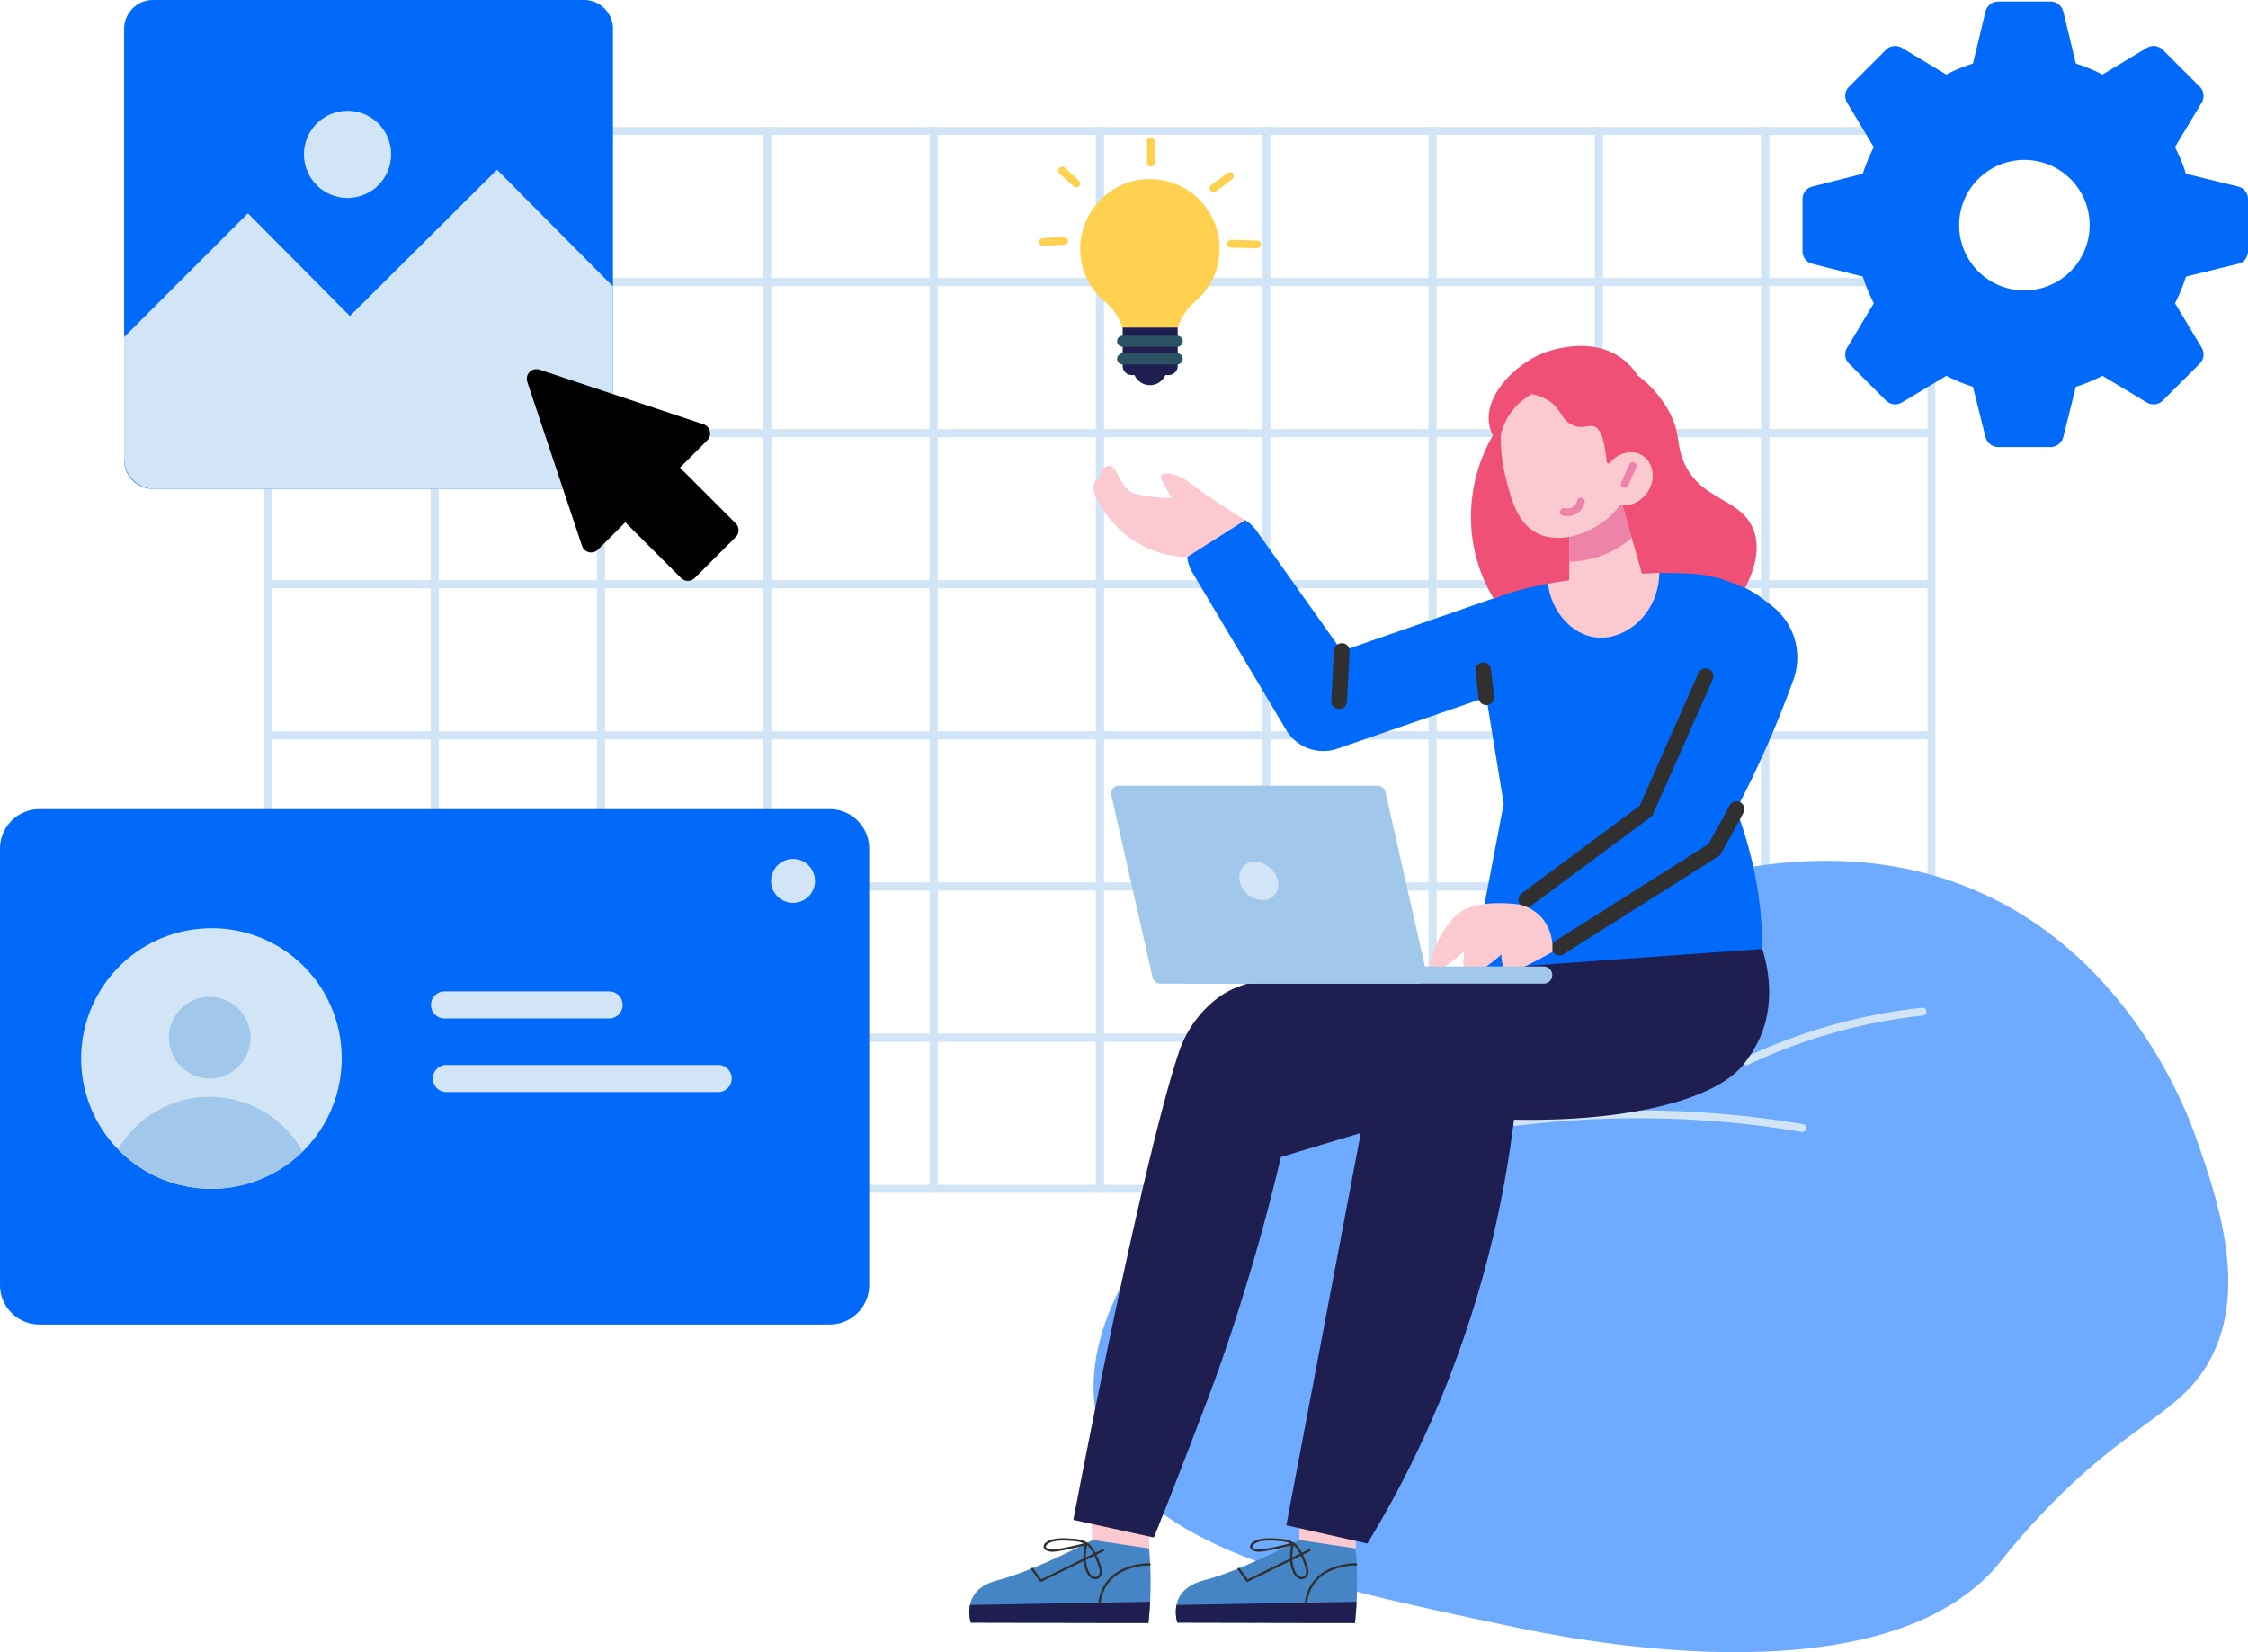
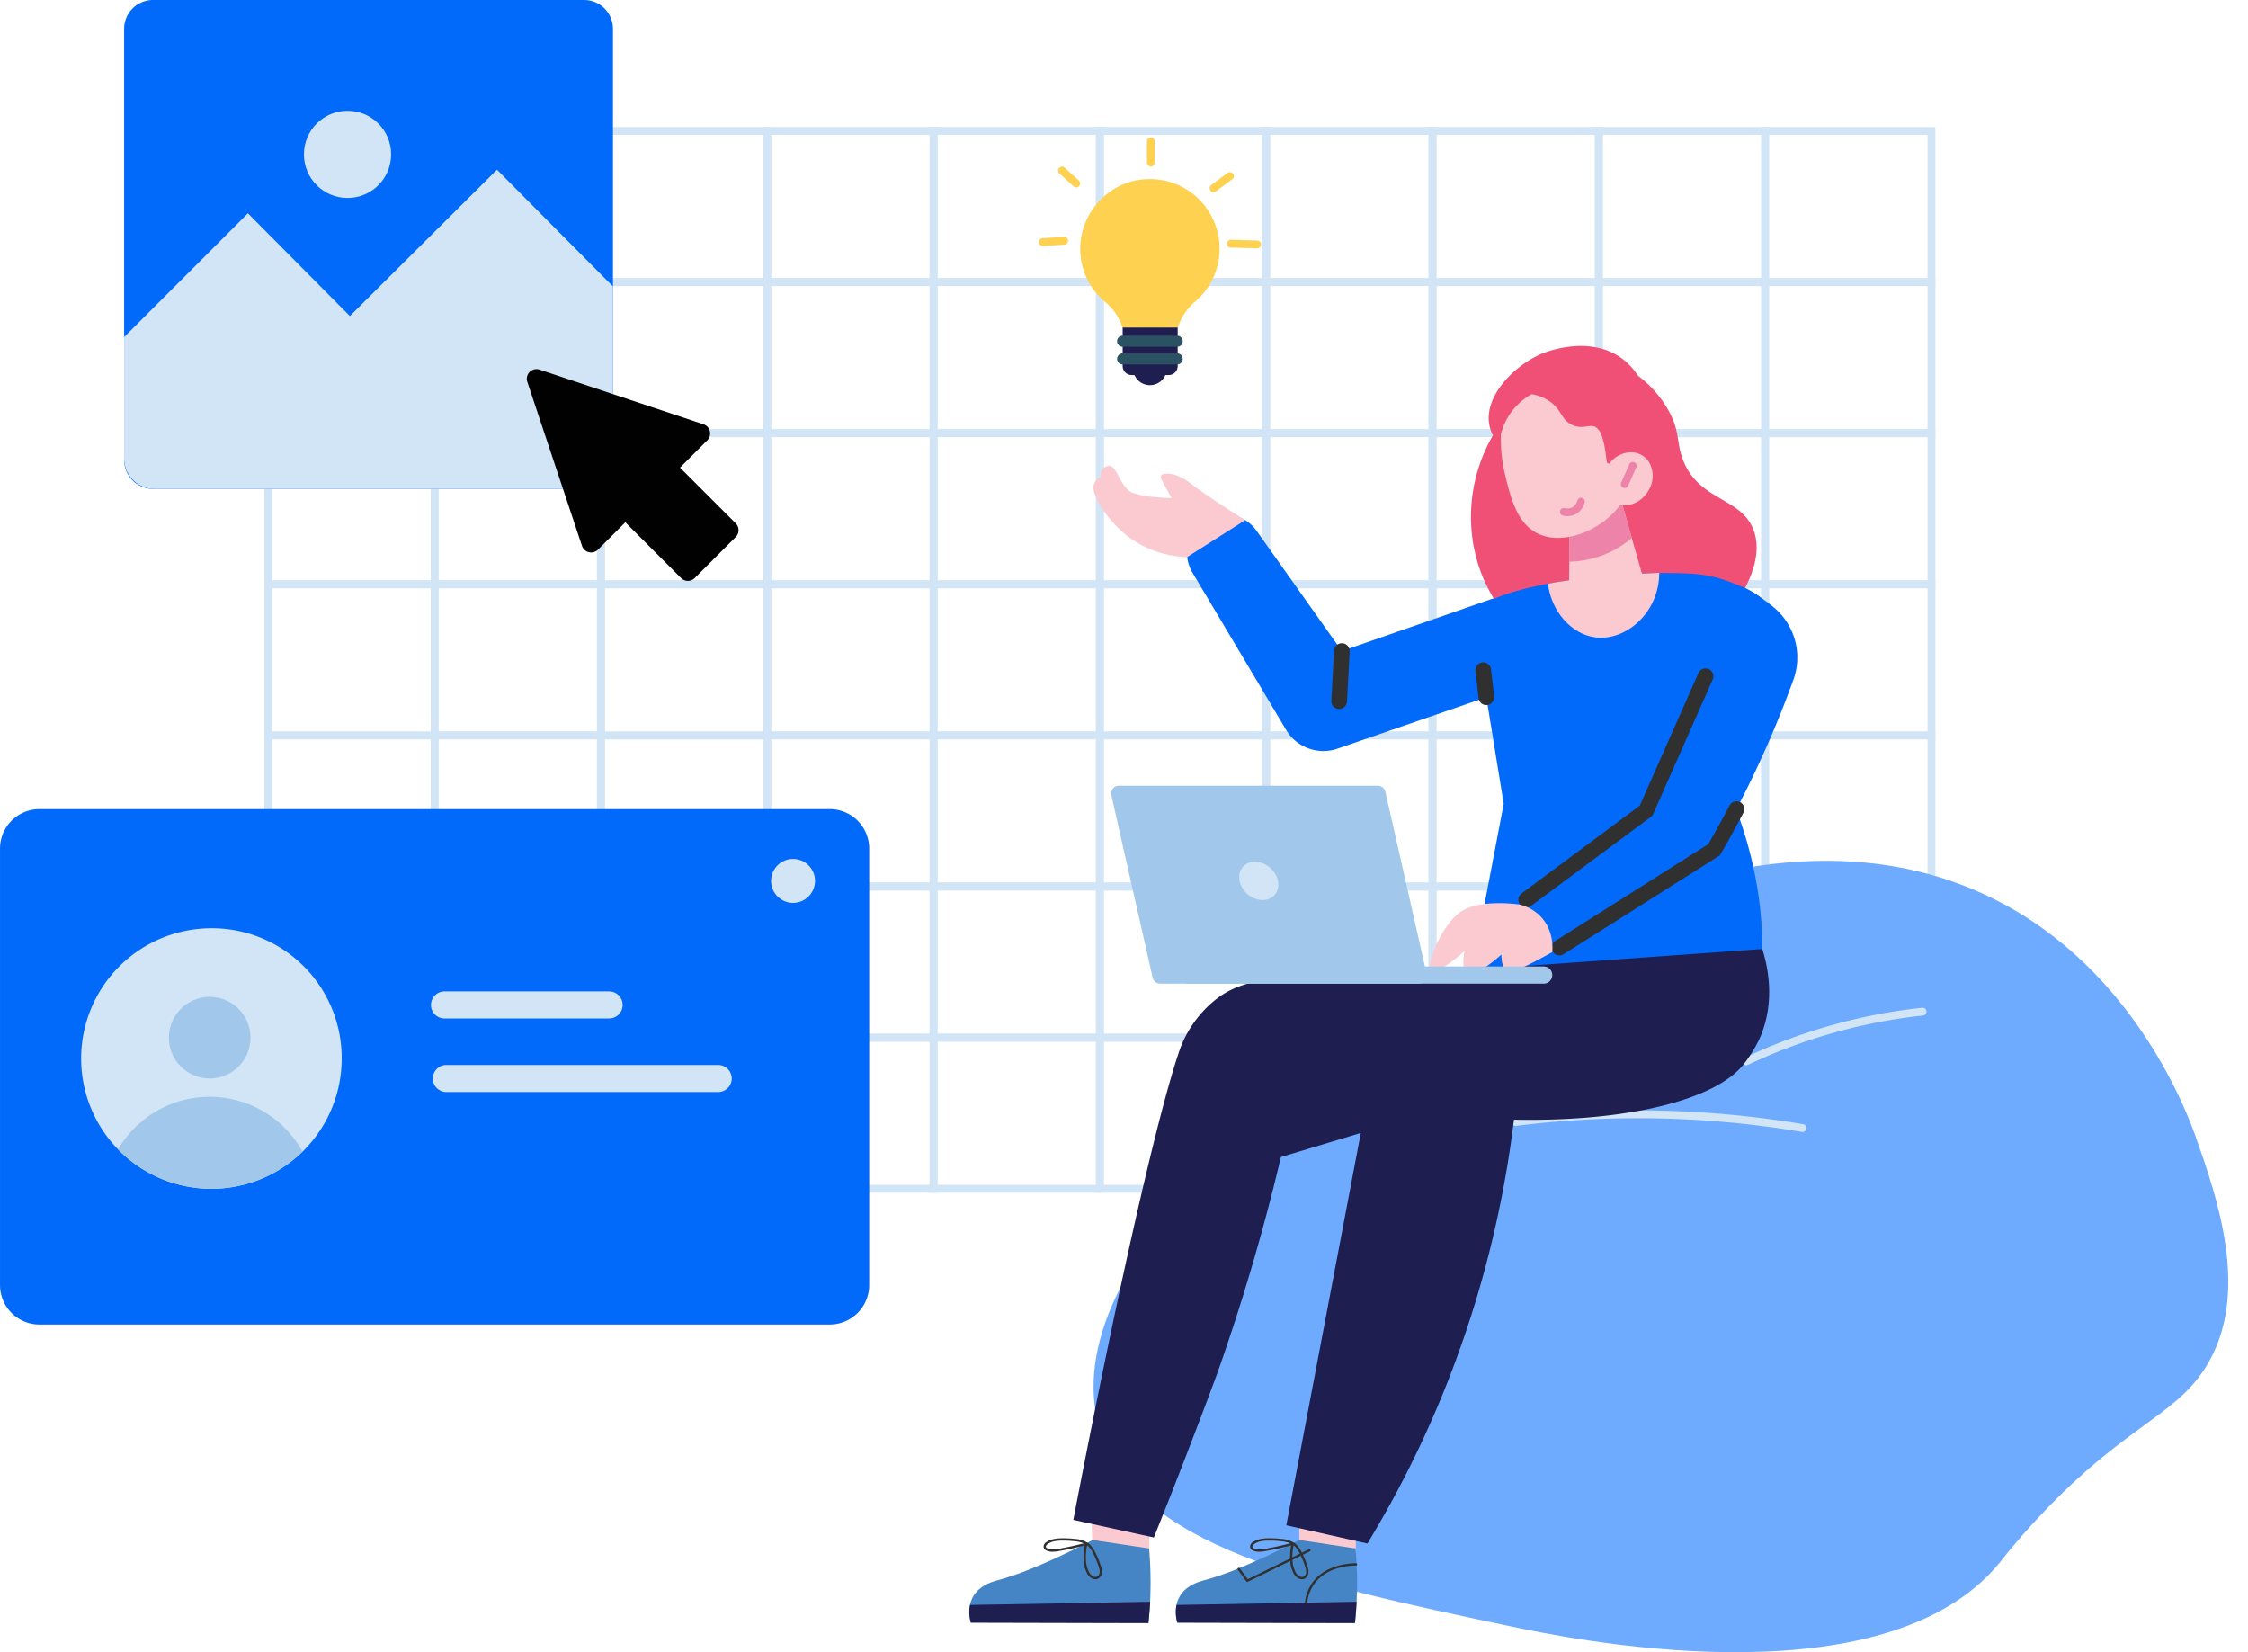
<svg xmlns="http://www.w3.org/2000/svg" width="910.644" height="669.221" viewBox="0 0 910.644 669.221">
  <g id="web-solution" transform="translate(-37.104 -66.732)">
    <g id="Group_71" data-name="Group 71">
      <g id="Group_1" data-name="Group 1">
        <path id="Path_1" data-name="Path 1" d="M214.74,182.586H144.2V118.2H214.74v64.382Zm-67.372-3.172h64.2V121.378h-64.2v58.036Z" fill="#d1e5f6" />
      </g>
      <g id="Group_2" data-name="Group 2">
-         <path id="Path_2" data-name="Path 2" d="M282.114,182.586H211.57V118.2h70.544Zm-67.374-3.172h64.2V121.378h-64.2Z" fill="#d1e5f6" />
-       </g>
+         </g>
      <g id="Group_3" data-name="Group 3">
        <path id="Path_3" data-name="Path 3" d="M349.488,182.586H278.944V118.2h70.544Zm-67.374-3.172h64.2V121.378h-64.2Z" fill="#d1e5f6" />
      </g>
      <g id="Group_4" data-name="Group 4">
        <path id="Path_4" data-name="Path 4" d="M416.865,182.586H346.318V118.2h70.547Zm-67.377-3.172h64.2V121.378h-64.2Z" fill="#d1e5f6" />
      </g>
      <g id="Group_5" data-name="Group 5">
        <path id="Path_5" data-name="Path 5" d="M484.233,182.586H413.691V118.2h70.542Zm-67.368-3.172h64.2V121.378h-64.2Z" fill="#d1e5f6" />
      </g>
      <g id="Group_6" data-name="Group 6">
        <path id="Path_6" data-name="Path 6" d="M551.609,182.586H481.062V118.2h70.547Zm-67.376-3.172h64.2V121.378h-64.2v58.036Z" fill="#d1e5f6" />
      </g>
      <g id="Group_7" data-name="Group 7">
        <path id="Path_7" data-name="Path 7" d="M618.983,182.586H548.435V118.2h70.548Zm-67.374-3.172h64.2V121.378h-64.2Z" fill="#d1e5f6" />
      </g>
      <g id="Group_8" data-name="Group 8">
        <path id="Path_8" data-name="Path 8" d="M686.357,182.586H615.81V118.2h70.548v64.382Zm-67.374-3.172h64.2V121.378h-64.2Z" fill="#d1e5f6" />
      </g>
      <g id="Group_9" data-name="Group 9">
        <path id="Path_9" data-name="Path 9" d="M753.73,182.586H683.183V118.2H753.73Zm-67.373-3.172h64.2V121.378h-64.2Z" fill="#d1e5f6" />
      </g>
      <g id="Group_10" data-name="Group 10">
        <path id="Path_10" data-name="Path 10" d="M821.1,182.586H750.558V118.2H821.1Zm-67.372-3.172h64.2V121.378h-64.2Z" fill="#d1e5f6" />
      </g>
      <g id="Group_11" data-name="Group 11">
        <path id="Path_11" data-name="Path 11" d="M214.74,243.794H144.2v-64.38H214.74v64.38Zm-67.372-3.171h64.2V182.587h-64.2v58.036Z" fill="#d1e5f6" />
      </g>
      <g id="Group_12" data-name="Group 12">
        <path id="Path_12" data-name="Path 12" d="M282.114,243.794H211.57v-64.38h70.544Zm-67.374-3.171h64.2V182.587h-64.2Z" fill="#d1e5f6" />
      </g>
      <g id="Group_13" data-name="Group 13">
        <path id="Path_13" data-name="Path 13" d="M349.488,243.794H278.944v-64.38h70.544Zm-67.374-3.171h64.2V182.587h-64.2Z" fill="#d1e5f6" />
      </g>
      <g id="Group_14" data-name="Group 14">
        <path id="Path_14" data-name="Path 14" d="M416.865,243.794H346.318v-64.38h70.547Zm-67.377-3.171h64.2V182.587h-64.2Z" fill="#d1e5f6" />
      </g>
      <g id="Group_15" data-name="Group 15">
        <path id="Path_15" data-name="Path 15" d="M484.233,243.794H413.691v-64.38h70.542Zm-67.368-3.171h64.2V182.587h-64.2Z" fill="#d1e5f6" />
      </g>
      <g id="Group_16" data-name="Group 16">
        <path id="Path_16" data-name="Path 16" d="M551.609,243.794H481.062v-64.38h70.547Zm-67.376-3.171h64.2V182.587h-64.2v58.036Z" fill="#d1e5f6" />
      </g>
      <g id="Group_17" data-name="Group 17">
        <path id="Path_17" data-name="Path 17" d="M618.983,243.794H548.435v-64.38h70.548Zm-67.374-3.171h64.2V182.587h-64.2Z" fill="#d1e5f6" />
      </g>
      <g id="Group_18" data-name="Group 18">
        <path id="Path_18" data-name="Path 18" d="M686.357,243.794H615.81v-64.38h70.548v64.38Zm-67.374-3.171h64.2V182.587h-64.2Z" fill="#d1e5f6" />
      </g>
      <g id="Group_19" data-name="Group 19">
        <path id="Path_19" data-name="Path 19" d="M753.73,243.794H683.183v-64.38H753.73Zm-67.373-3.171h64.2V182.587h-64.2Z" fill="#d1e5f6" />
      </g>
      <g id="Group_20" data-name="Group 20">
        <path id="Path_20" data-name="Path 20" d="M821.1,243.794H750.558v-64.38H821.1Zm-67.372-3.171h64.2V182.587h-64.2Z" fill="#d1e5f6" />
      </g>
      <g id="Group_21" data-name="Group 21">
        <path id="Path_21" data-name="Path 21" d="M214.74,305H144.2V240.622H214.74V305Zm-67.372-3.173h64.2V243.794h-64.2v58.037Z" fill="#d1e5f6" />
      </g>
      <g id="Group_22" data-name="Group 22">
        <path id="Path_22" data-name="Path 22" d="M282.114,305H211.57V240.622h70.544Zm-67.374-3.173h64.2V243.794h-64.2Z" fill="#d1e5f6" />
      </g>
      <g id="Group_23" data-name="Group 23">
        <path id="Path_23" data-name="Path 23" d="M349.488,305H278.944V240.622h70.544Zm-67.374-3.173h64.2V243.794h-64.2Z" fill="#d1e5f6" />
      </g>
      <g id="Group_24" data-name="Group 24">
        <path id="Path_24" data-name="Path 24" d="M416.865,305H346.318V240.622h70.547Zm-67.377-3.173h64.2V243.794h-64.2Z" fill="#d1e5f6" />
      </g>
      <g id="Group_25" data-name="Group 25">
        <path id="Path_25" data-name="Path 25" d="M484.233,305H413.691V240.622h70.542Zm-67.368-3.173h64.2V243.794h-64.2Z" fill="#d1e5f6" />
      </g>
      <g id="Group_26" data-name="Group 26">
        <path id="Path_26" data-name="Path 26" d="M551.609,305H481.062V240.622h70.547Zm-67.376-3.173h64.2V243.794h-64.2v58.037Z" fill="#d1e5f6" />
      </g>
      <g id="Group_27" data-name="Group 27">
        <path id="Path_27" data-name="Path 27" d="M618.983,305H548.435V240.622h70.548Zm-67.374-3.173h64.2V243.794h-64.2Z" fill="#d1e5f6" />
      </g>
      <g id="Group_28" data-name="Group 28">
        <path id="Path_28" data-name="Path 28" d="M686.357,305H615.81V240.622h70.548V305Zm-67.374-3.173h64.2V243.794h-64.2Z" fill="#d1e5f6" />
      </g>
      <g id="Group_29" data-name="Group 29">
        <path id="Path_29" data-name="Path 29" d="M753.73,305H683.183V240.622H753.73Zm-67.373-3.173h64.2V243.794h-64.2Z" fill="#d1e5f6" />
      </g>
      <g id="Group_30" data-name="Group 30">
        <path id="Path_30" data-name="Path 30" d="M821.1,305H750.558V240.622H821.1Zm-67.372-3.173h64.2V243.794h-64.2Z" fill="#d1e5f6" />
      </g>
      <g id="Group_31" data-name="Group 31">
        <path id="Path_31" data-name="Path 31" d="M214.74,366.211H144.2v-64.38H214.74v64.38Zm-67.372-3.17h64.2V305h-64.2v58.036Z" fill="#d1e5f6" />
      </g>
      <g id="Group_32" data-name="Group 32">
        <path id="Path_32" data-name="Path 32" d="M282.114,366.211H211.57v-64.38h70.544Zm-67.374-3.17h64.2V305h-64.2Z" fill="#d1e5f6" />
      </g>
      <g id="Group_33" data-name="Group 33">
        <path id="Path_33" data-name="Path 33" d="M349.488,366.211H278.944v-64.38h70.544Zm-67.374-3.17h64.2V305h-64.2Z" fill="#d1e5f6" />
      </g>
      <g id="Group_34" data-name="Group 34">
        <path id="Path_34" data-name="Path 34" d="M416.865,366.211H346.318v-64.38h70.547Zm-67.377-3.17h64.2V305h-64.2Z" fill="#d1e5f6" />
      </g>
      <g id="Group_35" data-name="Group 35">
        <path id="Path_35" data-name="Path 35" d="M484.233,366.211H413.691v-64.38h70.542Zm-67.368-3.17h64.2V305h-64.2Z" fill="#d1e5f6" />
      </g>
      <g id="Group_36" data-name="Group 36">
        <path id="Path_36" data-name="Path 36" d="M551.609,366.211H481.062v-64.38h70.547Zm-67.376-3.17h64.2V305h-64.2v58.036Z" fill="#d1e5f6" />
      </g>
      <g id="Group_37" data-name="Group 37">
        <path id="Path_37" data-name="Path 37" d="M618.983,366.211H548.435v-64.38h70.548Zm-67.374-3.17h64.2V305h-64.2Z" fill="#d1e5f6" />
      </g>
      <g id="Group_38" data-name="Group 38">
        <path id="Path_38" data-name="Path 38" d="M686.357,366.211H615.81v-64.38h70.548v64.38Zm-67.374-3.17h64.2V305h-64.2Z" fill="#d1e5f6" />
      </g>
      <g id="Group_39" data-name="Group 39">
        <path id="Path_39" data-name="Path 39" d="M753.73,366.211H683.183v-64.38H753.73Zm-67.373-3.17h64.2V305h-64.2Z" fill="#d1e5f6" />
      </g>
      <g id="Group_40" data-name="Group 40">
        <path id="Path_40" data-name="Path 40" d="M821.1,366.211H750.558v-64.38H821.1Zm-67.372-3.17h64.2V305h-64.2Z" fill="#d1e5f6" />
      </g>
      <g id="Group_41" data-name="Group 41">
        <path id="Path_41" data-name="Path 41" d="M214.74,427.421H144.2v-64.38H214.74v64.38Zm-67.372-3.173h64.2V366.211h-64.2v58.037Z" fill="#d1e5f6" />
      </g>
      <g id="Group_42" data-name="Group 42">
        <path id="Path_42" data-name="Path 42" d="M282.114,427.421H211.57v-64.38h70.544Zm-67.374-3.173h64.2V366.211h-64.2Z" fill="#d1e5f6" />
      </g>
      <g id="Group_43" data-name="Group 43">
        <path id="Path_43" data-name="Path 43" d="M349.488,427.421H278.944v-64.38h70.544Zm-67.374-3.173h64.2V366.211h-64.2Z" fill="#d1e5f6" />
      </g>
      <g id="Group_44" data-name="Group 44">
        <path id="Path_44" data-name="Path 44" d="M416.865,427.421H346.318v-64.38h70.547Zm-67.377-3.173h64.2V366.211h-64.2Z" fill="#d1e5f6" />
      </g>
      <g id="Group_45" data-name="Group 45">
        <path id="Path_45" data-name="Path 45" d="M484.233,427.421H413.691v-64.38h70.542Zm-67.368-3.173h64.2V366.211h-64.2Z" fill="#d1e5f6" />
      </g>
      <g id="Group_46" data-name="Group 46">
        <path id="Path_46" data-name="Path 46" d="M551.609,427.421H481.062v-64.38h70.547Zm-67.376-3.173h64.2V366.211h-64.2v58.037Z" fill="#d1e5f6" />
      </g>
      <g id="Group_47" data-name="Group 47">
        <path id="Path_47" data-name="Path 47" d="M618.983,427.421H548.435v-64.38h70.548Zm-67.374-3.173h64.2V366.211h-64.2Z" fill="#d1e5f6" />
      </g>
      <g id="Group_48" data-name="Group 48">
        <path id="Path_48" data-name="Path 48" d="M686.357,427.421H615.81v-64.38h70.548v64.38Zm-67.374-3.173h64.2V366.211h-64.2Z" fill="#d1e5f6" />
      </g>
      <g id="Group_49" data-name="Group 49">
        <path id="Path_49" data-name="Path 49" d="M753.73,427.421H683.183v-64.38H753.73Zm-67.373-3.173h64.2V366.211h-64.2Z" fill="#d1e5f6" />
      </g>
      <g id="Group_50" data-name="Group 50">
        <path id="Path_50" data-name="Path 50" d="M821.1,427.421H750.558v-64.38H821.1Zm-67.372-3.173h64.2V366.211h-64.2Z" fill="#d1e5f6" />
      </g>
      <g id="Group_51" data-name="Group 51">
        <path id="Path_51" data-name="Path 51" d="M214.74,488.631H144.2V424.248H214.74v64.383Zm-67.372-3.174h64.2V427.421h-64.2v58.036Z" fill="#d1e5f6" />
      </g>
      <g id="Group_52" data-name="Group 52">
        <path id="Path_52" data-name="Path 52" d="M282.114,488.631H211.57V424.248h70.544Zm-67.374-3.174h64.2V427.421h-64.2Z" fill="#d1e5f6" />
      </g>
      <g id="Group_53" data-name="Group 53">
        <path id="Path_53" data-name="Path 53" d="M349.488,488.631H278.944V424.248h70.544Zm-67.374-3.174h64.2V427.421h-64.2Z" fill="#d1e5f6" />
      </g>
      <g id="Group_54" data-name="Group 54">
        <path id="Path_54" data-name="Path 54" d="M416.865,488.631H346.318V424.248h70.547Zm-67.377-3.174h64.2V427.421h-64.2Z" fill="#d1e5f6" />
      </g>
      <g id="Group_55" data-name="Group 55">
        <path id="Path_55" data-name="Path 55" d="M484.233,488.631H413.691V424.248h70.542Zm-67.368-3.174h64.2V427.421h-64.2Z" fill="#d1e5f6" />
      </g>
      <g id="Group_56" data-name="Group 56">
        <path id="Path_56" data-name="Path 56" d="M551.609,488.631H481.062V424.248h70.547Zm-67.376-3.174h64.2V427.421h-64.2v58.036Z" fill="#d1e5f6" />
      </g>
      <g id="Group_57" data-name="Group 57">
        <path id="Path_57" data-name="Path 57" d="M618.983,488.631H548.435V424.248h70.548Zm-67.374-3.174h64.2V427.421h-64.2Z" fill="#d1e5f6" />
      </g>
      <g id="Group_58" data-name="Group 58">
        <path id="Path_58" data-name="Path 58" d="M686.357,488.631H615.81V424.248h70.548v64.383Zm-67.374-3.174h64.2V427.421h-64.2Z" fill="#d1e5f6" />
      </g>
      <g id="Group_59" data-name="Group 59">
        <path id="Path_59" data-name="Path 59" d="M753.73,488.631H683.183V424.248H753.73Zm-67.373-3.174h64.2V427.421h-64.2Z" fill="#d1e5f6" />
      </g>
      <g id="Group_60" data-name="Group 60">
        <path id="Path_60" data-name="Path 60" d="M821.1,488.631H750.558V424.248H821.1Zm-67.372-3.174h64.2V427.421h-64.2Z" fill="#d1e5f6" />
      </g>
      <g id="Group_61" data-name="Group 61">
        <path id="Path_61" data-name="Path 61" d="M214.74,549.835H144.2V485.457H214.74v64.378Zm-67.372-3.171h64.2V488.631h-64.2v58.033Z" fill="#d1e5f6" />
      </g>
      <g id="Group_62" data-name="Group 62">
        <path id="Path_62" data-name="Path 62" d="M282.114,549.835H211.57V485.457h70.544Zm-67.374-3.171h64.2V488.631h-64.2Z" fill="#d1e5f6" />
      </g>
      <g id="Group_63" data-name="Group 63">
        <path id="Path_63" data-name="Path 63" d="M349.488,549.835H278.944V485.457h70.544Zm-67.374-3.171h64.2V488.631h-64.2Z" fill="#d1e5f6" />
      </g>
      <g id="Group_64" data-name="Group 64">
        <path id="Path_64" data-name="Path 64" d="M416.865,549.835H346.318V485.457h70.547Zm-67.377-3.171h64.2V488.631h-64.2Z" fill="#d1e5f6" />
      </g>
      <g id="Group_65" data-name="Group 65">
        <path id="Path_65" data-name="Path 65" d="M484.233,549.835H413.691V485.457h70.542Zm-67.368-3.171h64.2V488.631h-64.2Z" fill="#d1e5f6" />
      </g>
      <g id="Group_66" data-name="Group 66">
        <path id="Path_66" data-name="Path 66" d="M551.609,549.835H481.062V485.457h70.547Zm-67.376-3.171h64.2V488.631h-64.2v58.033Z" fill="#d1e5f6" />
      </g>
      <g id="Group_67" data-name="Group 67">
-         <path id="Path_67" data-name="Path 67" d="M618.983,549.835H548.435V485.457h70.548Zm-67.374-3.171h64.2V488.631h-64.2Z" fill="#d1e5f6" />
-       </g>
+         </g>
      <g id="Group_68" data-name="Group 68">
        <path id="Path_68" data-name="Path 68" d="M686.357,549.835H615.81V485.457h70.548v64.378Zm-67.374-3.171h64.2V488.631h-64.2Z" fill="#d1e5f6" />
      </g>
      <g id="Group_69" data-name="Group 69">
        <path id="Path_69" data-name="Path 69" d="M753.73,549.835H683.183V485.457H753.73Zm-67.373-3.171h64.2V488.631h-64.2Z" fill="#d1e5f6" />
      </g>
      <g id="Group_70" data-name="Group 70">
        <path id="Path_70" data-name="Path 70" d="M821.1,549.835H750.558V485.457H821.1Zm-67.372-3.171h64.2V488.631h-64.2Z" fill="#d1e5f6" />
      </g>
    </g>
    <g id="Group_132" data-name="Group 132">
      <g id="Group_75" data-name="Group 75">
        <g id="Group_72" data-name="Group 72">
          <path id="Path_71" data-name="Path 71" d="M845.46,431.188c56.943,28.734,78.192,87.714,81.194,96.257,8.667,24.679,22.257,63.375,4.2,92.692-13.44,21.826-35.582,24.1-74.631,68.6-7.239,8.25-7.884,9.773-11.309,13.566-48.975,54.294-174.43,27.721-196.8,22.981-79.888-16.921-151.528-31.947-165.543-79.376-20.489-69.336,90.561-154.633,158.818-189.646C680.328,436.294,767.233,391.718,845.46,431.188Z" fill="#6eabff" />
        </g>
        <g id="Group_73" data-name="Group 73">
          <path id="Path_72" data-name="Path 72" d="M744.467,498.228a1.585,1.585,0,0,1-.679-3.018,223.7,223.7,0,0,1,71.93-20.286,1.585,1.585,0,1,1,.341,3.151,220.766,220.766,0,0,0-70.913,20A1.575,1.575,0,0,1,744.467,498.228Z" fill="#d1e5f6" />
        </g>
        <g id="Group_74" data-name="Group 74">
          <path id="Path_73" data-name="Path 73" d="M767.29,525.232a1.845,1.845,0,0,1-.265-.022,400.068,400.068,0,0,0-76.773-5.409c-12.953.343-26.051,1.337-38.931,2.956a1.586,1.586,0,1,1-.4-3.148c12.983-1.631,26.188-2.634,39.239-2.982a403.173,403.173,0,0,1,77.388,5.454,1.587,1.587,0,0,1-.262,3.151Z" fill="#d1e5f6" />
        </g>
      </g>
      <g id="Group_127" data-name="Group 127">
        <g id="Group_118" data-name="Group 118">
          <g id="Group_85" data-name="Group 85">
            <g id="Group_77" data-name="Group 77">
              <g id="Group_76" data-name="Group 76">
                <path id="Path_74" data-name="Path 74" d="M479.77,700.293h22.907V685.479l-23.408-4.467Q479.518,690.651,479.77,700.293Z" fill="#facad0" />
              </g>
            </g>
            <g id="Group_84" data-name="Group 84">
              <g id="Group_81" data-name="Group 81">
                <g id="Group_78" data-name="Group 78">
                  <path id="Path_75" data-name="Path 75" d="M502.573,693.942c.272,3.056.467,6.255.558,9.592a155.678,155.678,0,0,1-.819,20.6q-35.976-.079-71.947-.163s-1.952-5.713,1.053-10.745c2.737-4.582,8.107-5.95,10.357-6.556,8.079-2.183,19.813-6.82,38.006-16.175Z" fill="#4685c5" />
                </g>
                <g id="Group_79" data-name="Group 79">
                  <path id="Path_76" data-name="Path 76" d="M502.312,724.135q-35.963-.079-71.928-.163a15,15,0,0,1-.332-7.158l72.936-1.286c-.079,1.548-.184,3.14-.315,4.767Q502.509,722.259,502.312,724.135Z" fill="#1f1e50" />
                </g>
                <g id="Group_80" data-name="Group 80">
                  <path id="Path_77" data-name="Path 77" d="M479.291,705.983a4.93,4.93,0,0,1-1.836-1.99,12.874,12.874,0,0,1-1.408-5.793,24.338,24.338,0,0,1,.445-5.488c-3.424.915-6.933,1.688-10.433,2.284a14.92,14.92,0,0,1-2.571.278,5.72,5.72,0,0,1-2.346-.444,2,2,0,0,1-1.267-1.329,2.116,2.116,0,0,1,1.1-2.118c1.915-1.357,4.373-1.56,6.516-1.571h.3a42.153,42.153,0,0,1,4.739.265,10.628,10.628,0,0,1,5.629,1.89,10.763,10.763,0,0,1,2.509,3.346,36.438,36.438,0,0,1,2.382,5.73,6.762,6.762,0,0,1,.445,2.585,3.022,3.022,0,0,1-1.382,2.447,2.584,2.584,0,0,1-1.292.329A3.093,3.093,0,0,1,479.291,705.983Zm-2.306-7.808a11.931,11.931,0,0,0,1.281,5.362,4,4,0,0,0,1.495,1.636,1.936,1.936,0,0,0,1.9.09,2.12,2.12,0,0,0,.9-1.7,6.007,6.007,0,0,0-.394-2.242,34.627,34.627,0,0,0-2.32-5.578,9.817,9.817,0,0,0-2.267-3.041.507.507,0,0,0-.076-.063A20.279,20.279,0,0,0,476.985,698.175Zm-4.551-7.16a40.338,40.338,0,0,0-4.638-.265h-.3c-1.991.011-4.272.177-5.984,1.394-.188.141-.836.659-.721,1.154.076.341.493.583.735.685a4.921,4.921,0,0,0,1.965.366,14.8,14.8,0,0,0,2.419-.265c3.424-.6,6.871-1.344,10.23-2.233A12.79,12.79,0,0,0,472.434,691.015Z" fill="#303030" />
                </g>
              </g>
              <g id="Group_82" data-name="Group 82">
-                 <path id="Path_78" data-name="Path 78" d="M482.5,716.211a.453.453,0,0,0,.457-.405c2.092-14.409,17.29-14.955,19.505-14.955a2.068,2.068,0,0,1,.254.014h.025a.475.475,0,0,0,.47-.456.466.466,0,0,0-.456-.481c-.228.025-18.34-.532-20.711,15.752a.462.462,0,0,0,.395.521Z" fill="#303030" />
-               </g>
+                 </g>
              <g id="Group_83" data-name="Group 83">
-                 <path id="Path_79" data-name="Path 79" d="M484.1,695.083a.466.466,0,0,0,.217-.619.435.435,0,0,0-.622-.217l-24.8,12.167-3.258-4.46a.5.5,0,0,0-.659-.1.479.479,0,0,0-.1.659l3.486,4.778a.5.5,0,0,0,.38.188.613.613,0,0,0,.2-.05" fill="#303030" />
-               </g>
+                 </g>
            </g>
          </g>
          <g id="Group_95" data-name="Group 95">
            <g id="Group_87" data-name="Group 87">
              <g id="Group_86" data-name="Group 86">
                <rect id="Rectangle_1" data-name="Rectangle 1" width="22.905" height="14.814" transform="translate(563.428 685.479)" fill="#facad0" />
              </g>
            </g>
            <g id="Group_94" data-name="Group 94">
              <g id="Group_91" data-name="Group 91">
                <g id="Group_88" data-name="Group 88">
                  <path id="Path_80" data-name="Path 80" d="M586.231,693.942c.273,3.056.465,6.255.555,9.592a154.669,154.669,0,0,1-.819,20.6q-35.97-.079-71.947-.163s-1.951-5.713,1.054-10.745c2.736-4.582,8.106-5.95,10.359-6.556,8.079-2.183,19.813-6.82,38.007-16.175Z" fill="#4685c5" />
                </g>
                <g id="Group_89" data-name="Group 89">
                  <path id="Path_81" data-name="Path 81" d="M585.967,724.135q-35.962-.079-71.925-.163a15,15,0,0,1-.332-7.158l72.933-1.286c-.076,1.548-.181,3.14-.313,4.767Q586.17,722.259,585.967,724.135Z" fill="#1f1e50" />
                </g>
                <g id="Group_90" data-name="Group 90">
                  <path id="Path_82" data-name="Path 82" d="M562.949,705.983a4.935,4.935,0,0,1-1.839-1.99A12.915,12.915,0,0,1,559.7,698.2a24.277,24.277,0,0,1,.442-5.488c-3.422.915-6.933,1.688-10.431,2.284a14.976,14.976,0,0,1-2.573.278,5.73,5.73,0,0,1-2.346-.444,2.011,2.011,0,0,1-1.268-1.329,2.121,2.121,0,0,1,1.1-2.118c1.914-1.357,4.373-1.56,6.516-1.571h.3a42.2,42.2,0,0,1,4.738.265,10.627,10.627,0,0,1,5.627,1.89,10.791,10.791,0,0,1,2.512,3.346,36.827,36.827,0,0,1,2.382,5.73,6.76,6.76,0,0,1,.442,2.585,3.018,3.018,0,0,1-1.38,2.447,2.6,2.6,0,0,1-1.292.329A3.1,3.1,0,0,1,562.949,705.983Zm-2.306-7.808a11.933,11.933,0,0,0,1.279,5.362,4.017,4.017,0,0,0,1.5,1.636,1.934,1.934,0,0,0,1.9.09,2.109,2.109,0,0,0,.9-1.7,5.965,5.965,0,0,0-.392-2.242,34.622,34.622,0,0,0-2.32-5.578,9.858,9.858,0,0,0-2.27-3.041.378.378,0,0,0-.076-.063A20.315,20.315,0,0,0,560.643,698.175Zm-4.55-7.16a40.376,40.376,0,0,0-4.638-.265h-.3c-1.991.011-4.271.177-5.983,1.394-.191.141-.837.659-.724,1.154.075.341.495.583.737.685a4.918,4.918,0,0,0,1.963.366,14.836,14.836,0,0,0,2.422-.265c3.421-.6,6.868-1.344,10.228-2.233A12.794,12.794,0,0,0,556.093,691.015Z" fill="#303030" />
                </g>
              </g>
              <g id="Group_92" data-name="Group 92">
                <path id="Path_83" data-name="Path 83" d="M566.156,716.211a.45.45,0,0,0,.456-.405c2.09-14.409,17.287-14.955,19.507-14.955a2.06,2.06,0,0,1,.253.014h.025a.475.475,0,0,0,.47-.456.467.467,0,0,0-.459-.481c-.228.025-18.34-.532-20.708,15.752a.459.459,0,0,0,.392.521Z" fill="#303030" />
              </g>
              <g id="Group_93" data-name="Group 93">
                <path id="Path_84" data-name="Path 84" d="M567.753,695.083a.461.461,0,0,0,.214-.619.432.432,0,0,0-.619-.217l-24.806,12.167-3.258-4.46a.5.5,0,0,0-.659-.1.48.48,0,0,0-.1.659l3.486,4.778a.512.512,0,0,0,.381.188.589.589,0,0,0,.2-.05" fill="#303030" />
              </g>
            </g>
          </g>
          <g id="Group_97" data-name="Group 97">
            <g id="Group_96" data-name="Group 96">
              <path id="Path_85" data-name="Path 85" d="M546.107,281.7l34.568,48.741,60.892-21.159a18.455,18.455,0,1,1,11.762,34.985l-73.876,25.523-.687.237a17.556,17.556,0,0,1-20.661-7.659l-37.983-63.749A15.516,15.516,0,0,1,546.107,281.7Z" fill="#016afb" />
            </g>
          </g>
          <g id="Group_116" data-name="Group 116">
            <g id="Group_99" data-name="Group 99">
              <g id="Group_98" data-name="Group 98">
                <path id="Path_86" data-name="Path 86" d="M640.314,238.272c-1.656-11.234,9.85-23.258,21.152-28.2.87-.382,19.256-8.117,32.727,1.906a26.25,26.25,0,0,1,6.382,6.883A45.3,45.3,0,0,1,713.2,233.372c4.56,8.475,2.918,12.486,5.651,19.6,6.4,16.648,23.227,15.081,28.458,28.081C753.531,296.5,736.745,316.02,736,316.862c-16.924,19.213-52.515,26.774-78.023,9.045-24.846-17.266-32.98-53.559-16.113-82.828A15.559,15.559,0,0,1,640.314,238.272Z" fill="#f05076" />
              </g>
            </g>
            <g id="Group_101" data-name="Group 101">
              <g id="Group_100" data-name="Group 100">
                <path id="Path_87" data-name="Path 87" d="M750.326,465.09q.291-3.08.462-6.243c1.479-28.044-5.153-53.4-14.653-74.864l2.754-37.922c13.142-9.625,19.48-22.73,15.9-31.52-2.878-7.054-11.687-10.213-18.365-12.608-8.023-2.878-14.736-3.013-23.539-3.114-1.34-.016-2.407,0-3.255.017a295.651,295.651,0,0,0-45.482,4.325c-20.956,4.053-27.084,8.211-30.759,12.711a17.515,17.515,0,0,0-3.959,7.775c-1.982,10.278,7.643,19,8.893,20.1l7.918,48.572q-6.972,36.432-13.944,72.868Z" fill="#016afb" />
              </g>
            </g>
            <g id="Group_106" data-name="Group 106">
              <g id="Group_103" data-name="Group 103">
                <g id="Group_102" data-name="Group 102">
                  <path id="Path_88" data-name="Path 88" d="M664.137,303.157c1.486,11.573,9.754,20.43,19.041,21.722,12.182,1.7,26.017-9.645,26.081-26.121l-7.022.311q-2.056-7.206-4.111-14.429-2.361-8.314-4.705-16.61-10.2,3.6-20.394,7.136c-.006.679-.208,18.389-.214,19.071,0,.105-.084,7.439-.084,7.545q-2.251.282-4.627.667Q666.061,302.781,664.137,303.157Z" fill="#facad0" />
                </g>
              </g>
              <g id="Group_105" data-name="Group 105">
                <g id="Group_104" data-name="Group 104">
                  <path id="Path_89" data-name="Path 89" d="M672.813,294.238a40.02,40.02,0,0,0,25.312-9.6q-2.352-8.307-4.705-16.61-10.2,3.6-20.394,7.136C672.965,281.534,672.875,287.871,672.813,294.238Z" fill="#ed83a9" />
                </g>
              </g>
            </g>
            <g id="Group_115" data-name="Group 115">
              <g id="Group_110" data-name="Group 110">
                <g id="Group_109" data-name="Group 109">
                  <g id="Group_108" data-name="Group 108">
                    <g id="Group_107" data-name="Group 107">
                      <path id="Path_90" data-name="Path 90" d="M645.1,242.674a62.217,62.217,0,0,0,1.721,16.487c2.278,9.257,4.771,19.5,13.1,23.622,10.7,5.32,26.48-1.662,33.495-11.565,4.092.831,8.735-1.262,11.317-5.536a11.361,11.361,0,0,0,.831-10.919,8.525,8.525,0,0,0-8.55-4.8,11.115,11.115,0,0,0-8,4.614c-.338-.124-.616-.246-.83-.339-.541-.231-.659-10.782-4.03-13.995-2.639-2.513-5.693.952-10.494-1.547-4.28-2.226-3.923-6.054-8.907-9.47a17.874,17.874,0,0,0-7.2-2.825A25.637,25.637,0,0,0,645.1,242.674Z" fill="#facad0" />
                    </g>
                  </g>
                </g>
              </g>
              <g id="Group_112" data-name="Group 112">
                <g id="Group_111" data-name="Group 111">
                  <path id="Path_91" data-name="Path 91" d="M672.086,275.789a7.043,7.043,0,0,0,3.289-.794,7.327,7.327,0,0,0,3.688-4.875,1.537,1.537,0,0,0-3-.649,4.3,4.3,0,0,1-2.106,2.8,4.173,4.173,0,0,1-2.974.307,1.539,1.539,0,1,0-.791,2.974A7.5,7.5,0,0,0,672.086,275.789Z" fill="#ed83a9" />
                </g>
              </g>
              <g id="Group_114" data-name="Group 114">
                <g id="Group_113" data-name="Group 113">
                  <path id="Path_92" data-name="Path 92" d="M695.241,264.368a1.537,1.537,0,0,0,1.405-.912l3.289-7.4a1.538,1.538,0,1,0-2.81-1.249l-3.289,7.4a1.538,1.538,0,0,0,1.405,2.163Z" fill="#ed83a9" />
                </g>
              </g>
            </g>
          </g>
          <g id="Group_117" data-name="Group 117">
            <path id="Path_93" data-name="Path 93" d="M579.58,353.9c-.06,0-.112,0-.172,0a3.177,3.177,0,0,1-3-3.34l1.1-20.286a3.174,3.174,0,0,1,6.339.34l-1.1,20.286A3.176,3.176,0,0,1,579.58,353.9Z" fill="#303030" />
          </g>
        </g>
        <g id="Group_119" data-name="Group 119">
          <path id="Path_94" data-name="Path 94" d="M633.224,459.564c-9.13.161-20.227.4-32.87.758-47.674,1.36-60.652,2.872-71.522,11.872a46.016,46.016,0,0,0-14.451,21.559c-8.664,26.039-24.605,95.482-42.489,188.6l32.631,7.142c3.1-7.705,7.406-18.521,12.427-31.517,6.206-16.062,11.881-31.031,14.291-37.922a849.206,849.206,0,0,0,24.752-84.658q16.173-4.883,32.353-9.76-15.089,79.452-30.173,158.9,16.426,3.7,32.854,7.4a429.327,429.327,0,0,0,29.246-57.479,432.764,432.764,0,0,0,30.119-114.208c45.257.909,80.806-7.747,92.638-21.937a52.205,52.205,0,0,0,7.218-11.723c6.243-14.885,2.7-29.266.749-35.461Q692.107,455.35,633.224,459.564Z" fill="#1f1e50" />
        </g>
        <g id="Group_120" data-name="Group 120">
          <path id="Path_95" data-name="Path 95" d="M541.512,277.422c-10.126-6.392-17.631-11.365-22.479-15.173,0,0-5.3-4.164-9.985-3.633a2.045,2.045,0,0,0-1.568.75c-.462.807.329,1.995.811,2.882l3.394,6.219s-8.856,0-15.077-1.884-6.786-12.159-10.743-11.074a3.472,3.472,0,0,0-2.639,4.666s-1.506-.755-3.016,2.827,6.409,16.773,16.963,23.181a42.612,42.612,0,0,0,20.784,6.219Z" fill="#facad0" />
        </g>
        <g id="Group_121" data-name="Group 121">
          <path id="Path_96" data-name="Path 96" d="M639.2,352.323a3.165,3.165,0,0,1-3.147-2.813L634.8,338.559a3.176,3.176,0,0,1,2.794-3.512,3.144,3.144,0,0,1,3.509,2.793l1.25,10.951a3.175,3.175,0,0,1-2.793,3.512A3.217,3.217,0,0,1,639.2,352.323Z" fill="#303030" />
        </g>
        <g id="Group_126" data-name="Group 126">
          <g id="Group_122" data-name="Group 122">
            <path id="Path_97" data-name="Path 97" d="M755.547,312.661a26.435,26.435,0,0,1,8.048,29.4c-3.914,10.853-8.558,22.316-14.073,34.208-5.886,12.691-12.019,24.25-18.093,34.678l-65.521,41.437c-8.487-12.376-4.717-6.877-13.2-19.256q25.605-19,51.21-38.012,19.974-45.137,39.953-90.273a71.964,71.964,0,0,1,10.684,7.016C754.889,312.123,755.221,312.392,755.547,312.661Z" fill="#016afb" />
          </g>
          <g id="Group_123" data-name="Group 123">
            <path id="Path_98" data-name="Path 98" d="M655.351,434.34a3.172,3.172,0,0,1-1.892-5.719l47.893-35.554L725.147,339.3a3.172,3.172,0,0,1,5.8,2.566l-24.473,55.293-49.237,36.554A3.164,3.164,0,0,1,655.351,434.34Z" fill="#303030" />
          </g>
          <g id="Group_124" data-name="Group 124">
            <path id="Path_99" data-name="Path 99" d="M668.806,453.725a3.172,3.172,0,0,1-1.7-5.852l61.973-39.191c3-5.174,5.908-10.45,8.656-15.7a3.171,3.171,0,0,1,5.618,2.943c-2.909,5.559-6,11.151-9.183,16.617l-.389.673-.656.411L670.5,453.232A3.124,3.124,0,0,1,668.806,453.725Z" fill="#303030" />
          </g>
          <g id="Group_125" data-name="Group 125">
            <path id="Path_100" data-name="Path 100" d="M652.7,433.126s-15.468-2.394-23.544,2.7-15.426,23.558-11.939,24.313,13.192-8.293,13.192-8.293-2.072,8.952,2.072,9.236S645.3,453.35,645.3,453.35s0,7.253,3.016,7.253,17.592-8.222,17.592-8.222c.121-1.2.76-8.761-4.776-14.485A17.529,17.529,0,0,0,652.7,433.126Z" fill="#facad0" />
          </g>
        </g>
      </g>
      <g id="Group_131" data-name="Group 131">
        <g id="Group_128" data-name="Group 128">
          <path id="Path_101" data-name="Path 101" d="M598.312,387.458l16.721,73.831a3.171,3.171,0,0,1-3.095,3.872H507.121a3.172,3.172,0,0,1-3.1-2.47L487.3,388.86a3.176,3.176,0,0,1,3.1-3.875H595.22A3.172,3.172,0,0,1,598.312,387.458Z" fill="#a1c8ea" />
        </g>
        <g id="Group_129" data-name="Group 129">
          <path id="Path_102" data-name="Path 102" d="M662.428,465.16h-144a3.479,3.479,0,0,1-3.48-3.48h0a3.479,3.479,0,0,1,3.48-3.48h144a3.482,3.482,0,0,1,3.483,3.48h0A3.481,3.481,0,0,1,662.428,465.16Z" fill="#a1c8ea" />
        </g>
        <g id="Group_130" data-name="Group 130">
          <path id="Path_103" data-name="Path 103" d="M554.783,423.541c.845,4.294-1.949,7.774-6.243,7.774a9.931,9.931,0,0,1-9.3-7.774c-.848-4.3,1.948-7.775,6.243-7.775A9.932,9.932,0,0,1,554.783,423.541Z" fill="#d1e5f6" />
        </g>
      </g>
    </g>
    <g id="Group_147" data-name="Group 147">
      <g id="Group_140" data-name="Group 140">
        <g id="Group_133" data-name="Group 133">
          <path id="Path_104" data-name="Path 104" d="M514.172,199.631a23.045,23.045,0,0,1,6.952-10.636,27.938,27.938,0,0,0,10.022-21.476,28.238,28.238,0,0,0-29.655-28.224c-14.521.612-26.385,12.884-26.793,27.406a28.007,28.007,0,0,0,10.022,22.293,21.961,21.961,0,0,1,7.158,10.636h22.294Z" fill="#ffd151" />
        </g>
        <g id="Group_136" data-name="Group 136">
          <g id="Group_134" data-name="Group 134">
            <path id="Path_105" data-name="Path 105" d="M496.581,218.447a6.83,6.83,0,0,0,12.683,0Z" fill="#1f1e50" />
          </g>
          <g id="Group_135" data-name="Group 135">
            <path id="Path_106" data-name="Path 106" d="M510.488,218.651h-14.93a3.667,3.667,0,0,1-3.681-3.682V199.425h22.294v15.544A3.665,3.665,0,0,1,510.488,218.651Z" fill="#1f1e50" />
          </g>
        </g>
        <g id="Group_139" data-name="Group 139">
          <g id="Group_137" data-name="Group 137">
            <path id="Path_107" data-name="Path 107" d="M513.966,207.2H491.878a2.269,2.269,0,0,1-2.25-2.25h0a2.269,2.269,0,0,1,2.25-2.249h22.088a2.268,2.268,0,0,1,2.25,2.249h0A2.269,2.269,0,0,1,513.966,207.2Z" fill="#2a5262" />
          </g>
          <g id="Group_138" data-name="Group 138">
            <path id="Path_108" data-name="Path 108" d="M513.966,214.357H491.878a2.27,2.27,0,0,1-2.25-2.25h0a2.269,2.269,0,0,1,2.25-2.25h22.088a2.268,2.268,0,0,1,2.25,2.25h0A2.27,2.27,0,0,1,513.966,214.357Z" fill="#2a5262" />
          </g>
        </g>
      </g>
      <g id="Group_146" data-name="Group 146">
        <g id="Group_141" data-name="Group 141">
          <path id="Path_109" data-name="Path 109" d="M473.084,142.637a1.585,1.585,0,0,1-1.067-.413l-5.736-5.2a1.586,1.586,0,1,1,2.126-2.354l5.742,5.2a1.586,1.586,0,0,1-1.065,2.761Z" fill="#ffd151" />
        </g>
        <g id="Group_142" data-name="Group 142">
          <path id="Path_110" data-name="Path 110" d="M503.3,134.175a1.585,1.585,0,0,1-1.586-1.585v-8.576a1.585,1.585,0,1,1,3.171,0v8.576A1.585,1.585,0,0,1,503.3,134.175Z" fill="#ffd151" />
        </g>
        <g id="Group_143" data-name="Group 143">
          <path id="Path_111" data-name="Path 111" d="M528.677,144.581a1.588,1.588,0,0,1-.949-2.86l6.648-4.94a1.589,1.589,0,0,1,1.9,2.547l-6.648,4.94A1.592,1.592,0,0,1,528.677,144.581Z" fill="#ffd151" />
        </g>
        <g id="Group_144" data-name="Group 144">
          <path id="Path_112" data-name="Path 112" d="M459.523,166.386a1.587,1.587,0,0,1-.1-3.17l8.623-.539a1.535,1.535,0,0,1,1.681,1.484,1.587,1.587,0,0,1-1.484,1.683l-8.623.539C459.588,166.386,459.554,166.386,459.523,166.386Z" fill="#ffd151" />
        </g>
        <g id="Group_145" data-name="Group 145">
          <path id="Path_113" data-name="Path 113" d="M546.313,167.331h-.045l-10.6-.31a1.59,1.59,0,0,1-1.541-1.633,1.669,1.669,0,0,1,1.634-1.539l10.6.31a1.586,1.586,0,0,1-.048,3.172Z" fill="#ffd151" />
        </g>
      </g>
    </g>
    <g id="Group_150" data-name="Group 150" transform="translate(0 25)">
      <g id="Group_149" data-name="Group 149">
        <g id="Group_148" data-name="Group 148">
-           <path id="Path_114" data-name="Path 114" d="M943.729,117.292l-21.11-5.181a68.277,68.277,0,0,0-4.443-10.785l10.787-17.977a5.261,5.261,0,0,0-.74-6.45L913.205,61.884a5.256,5.256,0,0,0-6.448-.74L888.78,71.93A68.066,68.066,0,0,0,878,67.488l-5.074-21.112a5.429,5.429,0,0,0-5.182-4.019H846.592a5.425,5.425,0,0,0-5.182,4.019l-5.077,21.112a68.012,68.012,0,0,0-10.784,4.442L807.574,61.144a5.261,5.261,0,0,0-6.451.74L786.108,76.9a5.257,5.257,0,0,0-.74,6.45l10.785,17.977a68.072,68.072,0,0,0-4.441,10.785l-20.407,5.181a5.212,5.212,0,0,0-4.018,5.076v21.147a5.213,5.213,0,0,0,4.018,5.076l20.407,5.182a68.253,68.253,0,0,0,4.441,10.785l-10.785,17.976a5.256,5.256,0,0,0,.74,6.45L801.123,204a5.263,5.263,0,0,0,6.451.741l17.975-10.785a68.007,68.007,0,0,0,10.784,4.441L841.41,218.8a5.425,5.425,0,0,0,5.182,4.017h21.147a5.427,5.427,0,0,0,5.182-4.017L878,198.4a68.056,68.056,0,0,0,10.785-4.441l17.977,10.785a5.255,5.255,0,0,0,6.448-.741l15.018-15.015a5.261,5.261,0,0,0,.74-6.45l-10.787-17.976a68.218,68.218,0,0,0,4.443-10.785l21.11-5.182a5.213,5.213,0,0,0,4.019-5.076V122.368A5.21,5.21,0,0,0,943.729,117.292Zm-86.563,42.084A26.435,26.435,0,1,1,883.6,132.941,26.445,26.445,0,0,1,857.166,159.376Z" fill="#016afb" />
-         </g>
+           </g>
      </g>
    </g>
    <g id="Group_154" data-name="Group 154">
      <g id="Group_151" data-name="Group 151">
        <path id="Path_115" data-name="Path 115" d="M273.672,264.756H99.128a11.74,11.74,0,0,1-11.741-11.74V78.473A11.74,11.74,0,0,1,99.128,66.732H273.671a11.739,11.739,0,0,1,11.74,11.741V253.016A11.738,11.738,0,0,1,273.672,264.756Z" fill="#016afb" />
      </g>
      <g id="Group_152" data-name="Group 152">
        <path id="Path_116" data-name="Path 116" d="M178.832,194.755l-41.307-41.624L87.387,203.267v49.218a12.307,12.307,0,0,0,12.272,12.271h173.48a12.307,12.307,0,0,0,12.272-12.271V182.771l-46.984-47.3Z" fill="#d1e5f6" />
      </g>
      <g id="Group_153" data-name="Group 153">
        <circle id="Ellipse_1" data-name="Ellipse 1" cx="17.659" cy="17.659" r="17.659" transform="translate(160.227 111.609)" fill="#d1e5f6" />
      </g>
    </g>
    <g id="Group_163" data-name="Group 163">
      <g id="Group_156" data-name="Group 156">
        <path id="Path_118" data-name="Path 118" d="M373.2,603.23H53.109a16,16,0,0,1-16-16V410.461a16.007,16.007,0,0,1,16-16.006H373.2a16.007,16.007,0,0,1,16.006,16.006V587.228A16.006,16.006,0,0,1,373.2,603.23Z" fill="#016afb" />
      </g>
      <g id="Group_157" data-name="Group 157">
        <path id="Path_119" data-name="Path 119" d="M175.519,495.479a52.774,52.774,0,1,1-52.758-52.758A52.551,52.551,0,0,1,175.519,495.479Z" fill="#d1e5f6" />
      </g>
      <g id="Group_158" data-name="Group 158">
        <circle id="Ellipse_2" data-name="Ellipse 2" cx="16.538" cy="16.538" r="16.538" transform="translate(105.511 470.505)" fill="#a1c8ea" />
      </g>
      <g id="Group_159" data-name="Group 159">
        <path id="Path_120" data-name="Path 120" d="M159.657,533.168a52.75,52.75,0,0,1-74.711-.888,42.978,42.978,0,0,1,74.711.888Z" fill="#a1c8ea" />
      </g>
      <g id="Group_160" data-name="Group 160">
        <circle id="Ellipse_3" data-name="Ellipse 3" cx="8.904" cy="8.904" r="8.904" transform="translate(349.451 414.637)" fill="#d1e5f6" />
      </g>
      <g id="Group_161" data-name="Group 161">
        <path id="Path_121" data-name="Path 121" d="M283.849,479.263H217.168a5.481,5.481,0,0,1-5.482-5.48h0a5.482,5.482,0,0,1,5.482-5.482h66.681a5.482,5.482,0,0,1,5.483,5.482h0A5.482,5.482,0,0,1,283.849,479.263Z" fill="#d1e5f6" />
      </g>
      <g id="Group_162" data-name="Group 162">
        <path id="Path_122" data-name="Path 122" d="M328.036,509.063H217.911a5.482,5.482,0,0,1-5.48-5.482h0a5.482,5.482,0,0,1,5.48-5.483H328.036a5.482,5.482,0,0,1,5.48,5.483h0A5.482,5.482,0,0,1,328.036,509.063Z" fill="#d1e5f6" />
      </g>
    </g>
    <g id="Group_164" data-name="Group 164">
      <path id="Path_123" data-name="Path 123" d="M335.135,278.724l-22.578-22.578,11.072-11.074a3.915,3.915,0,0,0-1.529-6.482l-66.439-22.147a3.916,3.916,0,0,0-4.953,4.953l22.147,66.439a3.916,3.916,0,0,0,6.483,1.53l11.072-11.074,22.581,22.578a3.916,3.916,0,0,0,5.536,0l16.608-16.61A3.913,3.913,0,0,0,335.135,278.724Z" fill="#010101" />
    </g>
  </g>
</svg>